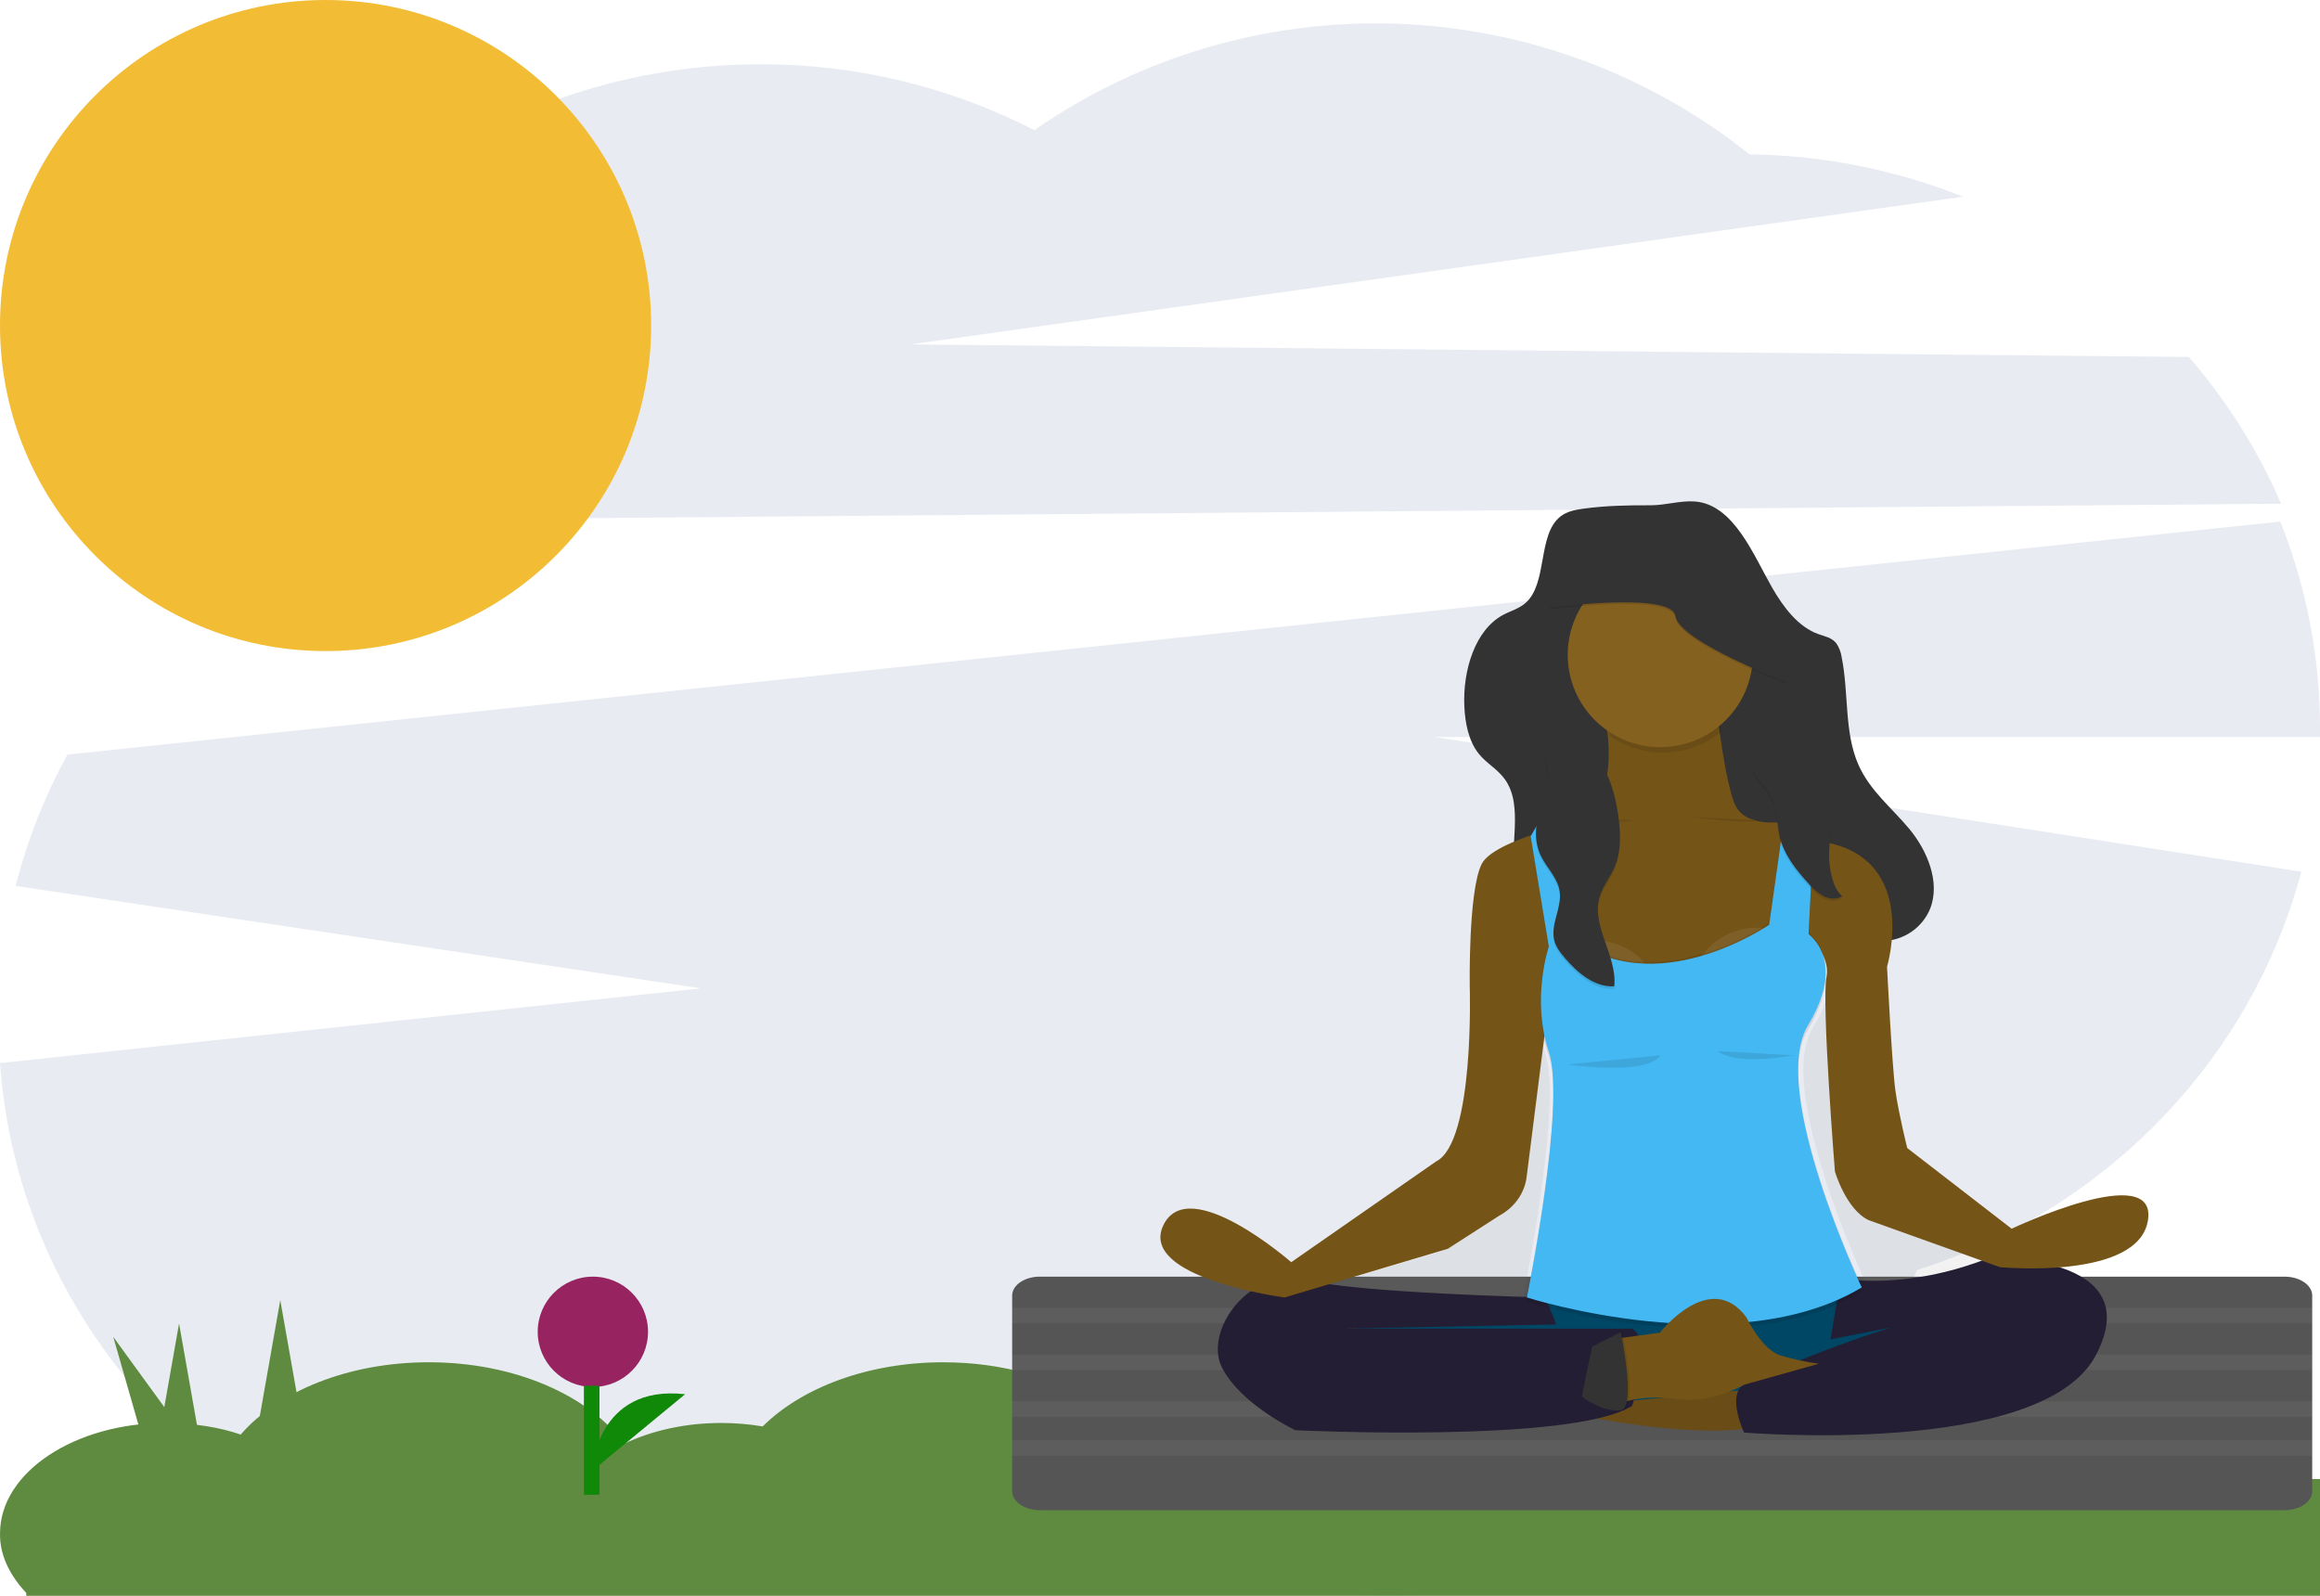
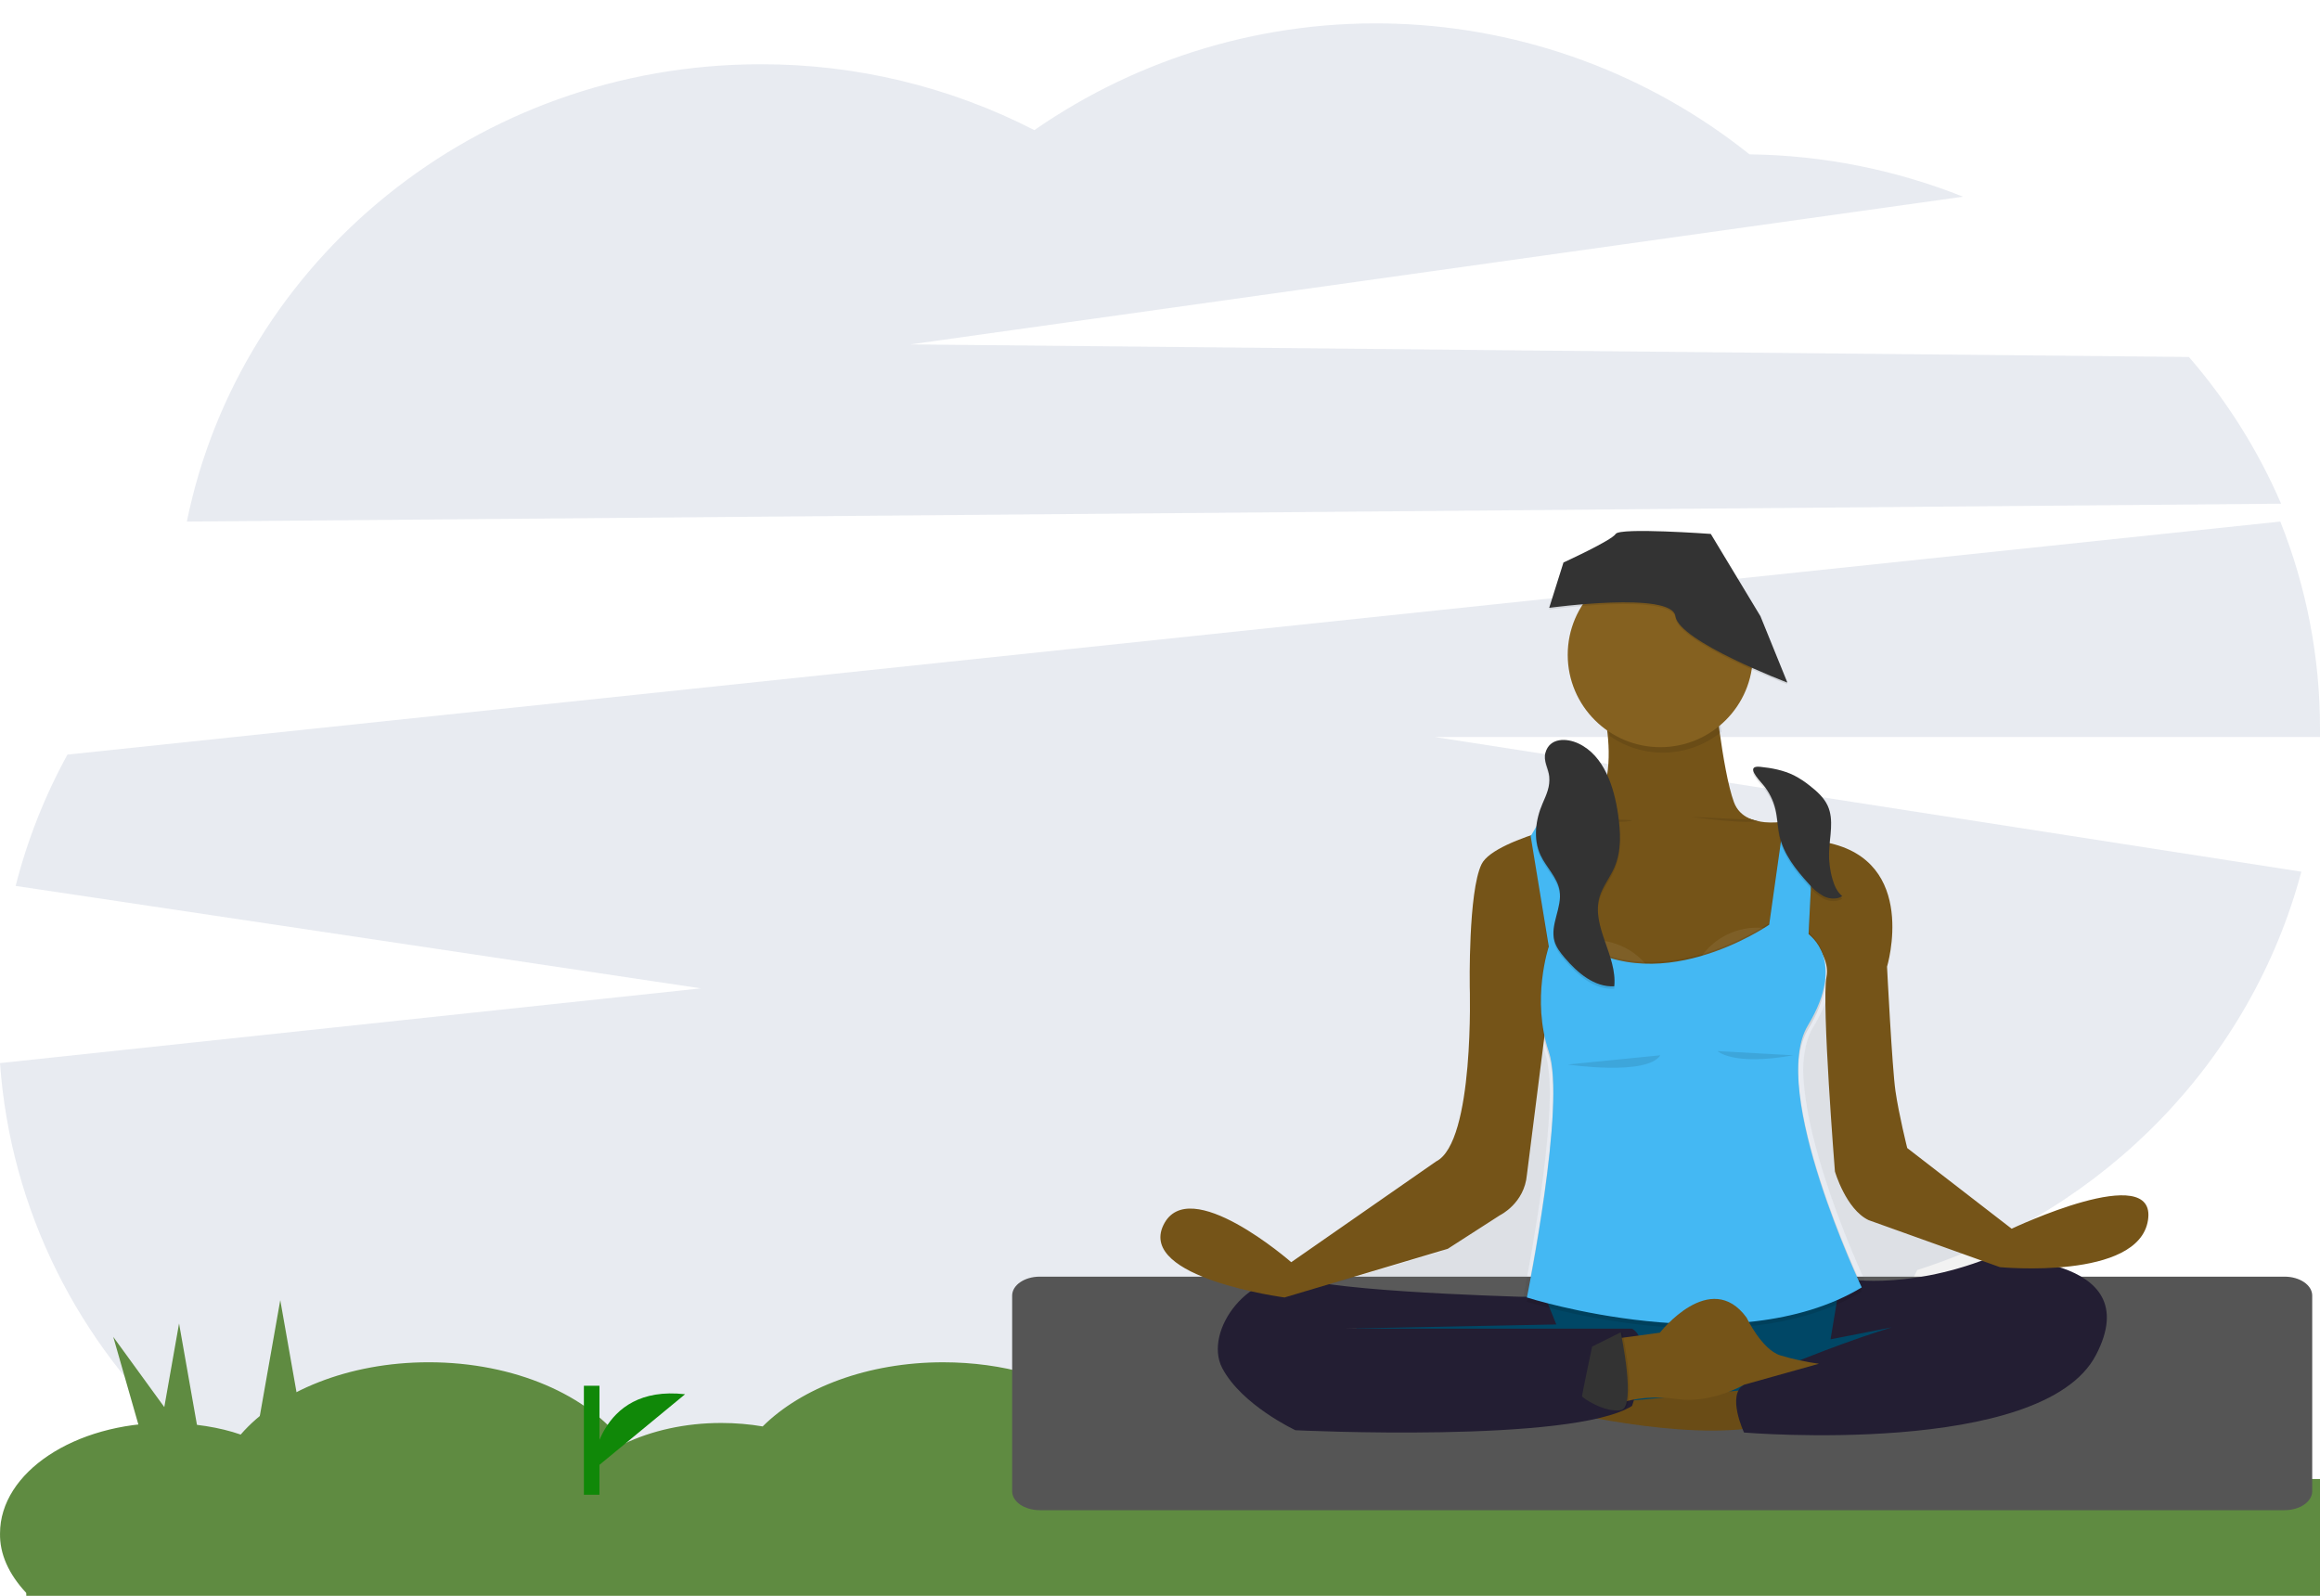
<svg xmlns="http://www.w3.org/2000/svg" width="298" height="205" viewBox="0 0 298 205" fill="none">
  <g clip-path="url(#clip0_1002_87982)">
    <path opacity="0.1" d="M293 64.706C290.046 57.853 286.053 51.495 281.163 45.858L116.946 44.242L252.152 25.266C243.418 21.788 234.12 19.945 224.72 19.827C211.783 9.492 195.856 3.606 179.307 3.046C162.758 2.485 146.47 7.279 132.863 16.715C121.989 11.131 109.937 8.23 97.713 8.255C61.225 8.255 30.82 33.5 24 67L293 64.706ZM298 93.58C298.007 84.476 296.276 75.455 292.9 67L8.665 96.936C5.741 102.255 3.505 107.924 2.009 113.806L90.024 126.966L0 136.565C2.708 174.581 35.188 204.603 74.87 204.603C94.84 204.603 112.988 197.003 126.437 184.587C139.923 197.227 158.244 205 178.43 205C208.383 205 234.232 187.888 246.27 163.145C270.422 155.468 289.17 136.14 295.604 111.978L184.304 94.678H298.004L298.02 93.578L298 93.58Z" fill="#1A3673" />
    <path fill-rule="evenodd" clip-rule="evenodd" d="M3 190H298V205H3.38L3 190Z" fill="#5F8B41" />
-     <path d="M41.819 83.638C64.915 83.638 83.638 64.915 83.638 41.819C83.638 18.723 64.915 0 41.819 0C18.723 0 0 18.723 0 41.819C0 64.915 18.723 83.638 41.819 83.638Z" fill="#F2BC35" />
    <path d="M36 167.016L30 201.016H42L36 167.016Z" fill="#5F8B41" />
    <path d="M14.548 171.737L24.06 204.927L34.846 199.667L14.548 171.737Z" fill="#5F8B41" />
    <path d="M23 170.016L17 204.016H29L23 170.016Z" fill="#5F8B41" />
    <path d="M149 193.5C149 183.283 136.528 175 121.144 175C111.474 175 102.958 178.273 97.964 183.24C96.276 182.95 94.468 182.798 92.641 182.796C87.984 182.796 83.679 183.788 80.168 185.466C75.666 179.272 66.118 174.998 55.068 174.998C44.736 174.998 35.724 178.738 30.915 184.286C28.243 183.349 24.877 182.822 21.381 182.786C9.574 182.786 0.003 189.143 0.003 196.984C-0.047 199.598 1.097 202.192 3.371 204.629H143.384C146.909 201.529 149.002 197.672 149.002 193.489L149 193.5Z" fill="#5F8B41" />
    <path d="M293.454 164H133.554C131.596 164 130.01 165.09 130.01 166.43V191.568C130.01 192.91 131.596 193.998 133.554 193.998H293.454C295.412 193.998 297 192.908 297 191.568V166.43C297 165.088 295.412 164 293.454 164Z" fill="#555555" />
-     <path opacity="0.05" d="M130 168H297V170H130V168ZM130 174H297V176H130V174ZM130 180H297V182H130V180ZM130 185H297V187H130V185Z" fill="white" />
    <path d="M255.992 162.382C248.745 165.014 242.866 165.162 239.732 164.965C238.194 161.617 231.779 147.121 231.612 137.415C231.655 135.25 232.039 133.357 232.908 131.935C234.771 128.875 235.324 126.473 235.261 124.651V124.253C235.27 123.696 235.216 123.141 235.101 122.596C235.407 123.346 235.498 124.167 235.363 124.966C234.693 128.393 236.483 150.626 236.483 150.626C236.483 150.626 237.936 155.606 240.955 157.04L255.993 162.38L255.992 162.382ZM185.04 160.805L191.996 156.38C191.996 156.38 195.241 154.83 195.576 151.07L197.869 133.1C198.024 133.87 198.228 134.629 198.481 135.373C198.885 136.553 199.051 138.28 199.085 140.338C198.997 150.368 195.575 167.006 195.575 167.006H195.615C195.615 167.054 195.598 167.094 195.592 167.126L195.35 167.14C189.724 166.97 176.612 166.48 169.274 165.466L185.038 160.803L185.04 160.805ZM172.91 171.278V171.312H171.2L172.91 171.278Z" fill="url(#paint0_linear_1002_87982)" />
-     <path d="M227.603 75.448C229.096 78.058 231.021 80.563 233.585 81.464C234.391 81.748 235.295 81.91 235.865 82.634C236.23 83.167 236.467 83.777 236.557 84.416C237.487 88.98 236.865 94.024 238.693 98.199C240.173 101.579 243.009 103.779 245.263 106.503C247.517 109.227 249.283 113.303 247.918 116.748C247.52 117.706 246.905 118.558 246.121 119.237C245.338 119.917 244.407 120.405 243.403 120.664C241.517 121.176 239.549 120.962 237.635 120.624C235.111 120.178 232.542 119.487 230.44 117.782C226.802 114.832 225.264 109.542 223.36 104.832C222.466 102.627 221.278 100.316 219.312 99.529C217.062 98.625 214.529 100.134 213.068 102.349C211.607 104.564 210.96 107.345 210.251 110.022C209.453 113.046 208.445 116.182 206.346 118.162C204.488 119.97 201.738 120.518 199.326 119.56C196.99 118.59 195.144 116.133 194.606 113.282C193.78 108.892 195.763 103.62 193.326 100.147C192.38 98.803 190.926 98.07 189.922 96.797C188.654 95.203 188.192 92.932 188.092 90.752C187.878 86.097 189.476 80.912 193.08 78.984C194.043 78.47 195.117 78.2 195.963 77.449C198.813 74.923 197.467 68.719 200.415 66.366C201.27 65.681 202.341 65.491 203.372 65.346C206.262 64.948 209.13 64.901 212.033 64.91C213.91 64.91 215.843 64.285 217.696 64.42C222.681 64.792 225.186 71.22 227.603 75.446V75.448Z" fill="#333333" />
    <path d="M175.22 182.422L251.52 181.967L250.064 167.891L224.264 164.896L179.024 167.621L174.119 169.528L175.22 182.422Z" fill="#004B6B" />
    <path opacity="0.05" d="M175.22 182.422L251.52 181.967L250.064 167.891L224.264 164.896L179.024 167.621L174.119 169.528L175.22 182.422Z" fill="black" />
    <path d="M224.342 178.538L198.939 180.911C198.939 180.911 216.344 185.333 226.505 183.184L224.342 178.538Z" fill="#755418" />
    <path opacity="0.1" d="M224.342 178.538L198.939 180.911C198.939 180.911 216.344 185.333 226.505 183.184L224.342 178.538Z" fill="black" />
    <path d="M204.992 87.733C204.992 87.733 209.966 100.783 202.612 106.606C195.258 112.429 201.316 128.716 201.316 128.716L229.64 127.418C229.64 127.418 232.45 109.085 230.936 105.203C230.936 105.203 224.233 107.143 222.721 103.046C221.209 98.949 220.126 87.731 220.126 87.731H204.992V87.733Z" fill="#755418" />
    <path d="M198.505 166.676C198.505 166.676 174.605 166.136 167.59 164.403C160.575 162.67 154.5 170.99 156.996 175.748C159.492 180.506 166.396 183.728 166.396 183.728C166.396 183.728 201.963 185.453 209.636 180.602C209.636 180.602 212.556 172.298 209.636 170.682H172.56L199.906 170.142L198.506 166.678L198.505 166.676ZM236.448 164.196C236.448 164.196 244.45 165.921 255.474 161.596C255.474 161.596 276.124 160.951 269.204 174.1C262.284 187.249 224.017 184.024 224.017 184.024C224.017 184.024 221.737 179.17 224.017 177.877C226.297 176.584 246.071 168.277 252.232 168.709L235.132 172.051L236.439 164.185L236.448 164.196Z" fill="#231E33" />
    <path opacity="0.1" d="M221.106 94.01L220.451 88.434H205.316C206.015 90.411 206.5 92.457 206.763 94.538C211.123 97.584 216.983 97.368 221.105 94.008L221.106 94.01Z" fill="black" />
    <path d="M213.261 95.983C219.828 95.983 225.151 90.672 225.151 84.121C225.151 77.57 219.828 72.259 213.261 72.259C206.694 72.259 201.371 77.57 201.371 84.121C201.371 90.672 206.694 95.983 213.261 95.983Z" fill="#856120" />
    <path d="M206.288 104.772C206.288 104.772 192.02 107.468 190.3 111.024C188.58 114.58 188.787 126.771 188.787 126.771C188.787 126.771 189.434 146.721 184.463 149.201L165.858 162.143C165.858 162.143 152.672 150.605 149.428 157.398C146.184 164.191 164.995 166.674 164.995 166.674L185.965 160.422L192.668 156.108C192.668 156.108 195.801 154.598 196.126 150.93L198.938 128.715L210.181 125.478H228.341L230.774 118.55C230.774 118.55 235.26 122.136 234.611 125.478C233.962 128.82 235.693 150.486 235.693 150.486C235.693 150.486 237.097 155.336 240.017 156.738L256.88 162.778C256.88 162.778 274.715 164.503 275.906 156.738C277.097 148.973 258.393 157.843 258.393 157.843L244.98 147.478C244.98 147.478 243.9 143.164 243.467 140.143C243.034 137.122 242.387 124.183 242.387 124.183C242.387 124.183 246.495 110.583 234.602 108.223L219.25 103.478L206.286 104.771L206.288 104.772Z" fill="#755418" />
    <path opacity="0.1" d="M196.722 107.523L198.938 122.136C198.938 122.136 196.658 128.931 198.938 135.618C201.218 142.305 196.126 167.222 196.126 167.222C196.126 167.222 222.828 175.747 239.139 165.926C239.139 165.926 227.141 140.691 232.219 132.279C237.297 123.867 232.304 120.576 232.304 120.576L233.084 105.102L229.409 104.022L227.25 119.338C227.25 119.338 212.332 129.688 201.305 120.633L198.925 104.033L196.72 107.533L196.722 107.523Z" fill="black" />
    <path opacity="0.07" d="M212.144 124.878C209.75 121.064 204.844 119.678 200.807 121.698C204.427 124.412 208.421 125.138 212.144 124.878ZM218.272 123.273C219.429 121.432 221.229 120.087 223.322 119.499C225.415 118.911 227.652 119.123 229.598 120.093C225.986 122.796 221.995 123.517 218.272 123.273Z" fill="white" />
    <path opacity="0.1" d="M196.722 107.523L198.938 121.38C198.938 121.38 196.658 128.175 198.938 134.862C201.218 141.549 196.126 166.46 196.126 166.46C196.126 166.46 222.828 174.985 239.139 165.167C239.139 165.167 227.141 139.932 232.219 131.52C237.297 123.108 232.304 119.817 232.304 119.817L233.084 104.34L229.409 103.263L227.25 118.578C227.25 118.578 212.332 128.931 201.305 119.871L198.925 103.263L196.72 107.523H196.722Z" fill="black" />
    <path d="M196.614 107.415L198.938 121.595C198.938 121.595 196.658 128.39 198.938 135.077C201.218 141.764 196.126 166.675 196.126 166.675C196.126 166.675 222.828 175.2 239.139 165.382C239.139 165.382 227.141 140.144 232.219 131.732C237.297 123.32 232.304 120.032 232.304 120.032L233.084 104.555L229.409 103.478L227.247 118.793C227.247 118.793 212.332 129.148 201.305 120.088L198.925 103.48L196.612 107.416L196.614 107.415Z" fill="#44B8F3" />
    <path d="M207.587 171.958L213.207 171.198C213.207 171.198 219.693 162.894 224.342 169.258C224.342 169.258 226.288 173.356 228.666 174.108C230.292 174.598 231.966 174.961 233.64 175.188L224.018 177.885C224.018 177.885 219.802 180.365 215.37 179.718C212.76 179.32 210.095 179.542 207.588 180.366V171.956L207.587 171.958Z" fill="#755418" />
    <path opacity="0.1" d="M201.37 136.748C201.37 136.748 211.53 138.248 213.27 135.563L201.37 136.748ZM220.613 135.023C220.613 135.023 222.559 136.963 230.341 135.563L220.613 135.023ZM200.827 104.933C200.827 104.933 208.287 106.013 209.692 105.365L200.827 104.933ZM217.26 104.933C217.26 104.933 224.72 106.013 226.125 105.365L217.26 104.933ZM208.395 171.151C208.395 171.151 210.452 180.813 208.395 181.154C206.338 181.495 203.425 179.554 203.425 179.347C203.425 179.14 204.721 172.984 204.721 172.984L208.395 171.151Z" fill="black" />
    <path d="M208.182 171.152C208.182 171.152 210.236 180.814 208.182 181.155C206.128 181.496 203.208 179.565 203.208 179.348C203.208 179.131 204.504 172.985 204.504 172.985L208.182 171.152Z" fill="#333333" />
    <path opacity="0.1" d="M198.146 103.518C197.236 105.618 196.916 108.096 197.878 110.171C198.613 111.754 200.051 113.036 200.328 114.758C200.676 116.921 199.068 119.115 199.67 121.22C199.898 122.024 200.43 122.706 200.972 123.346C202.618 125.286 204.806 127.168 207.347 127.018C207.751 123.102 204.357 119.302 205.467 115.526C205.867 114.173 206.8 113.048 207.364 111.758C208.301 109.618 208.167 107.174 207.828 104.864C207.335 101.511 206.088 97.401 202.755 95.834C201.225 95.112 199.052 95.058 198.508 97.019C198.208 98.065 198.908 99.049 199.001 100.071C199.118 101.371 198.651 102.356 198.146 103.521V103.518Z" fill="black" />
    <path d="M198.146 103.198C197.236 105.298 196.916 107.773 197.878 109.851C198.613 111.431 200.051 112.716 200.328 114.435C200.676 116.598 199.068 118.792 199.67 120.897C199.898 121.701 200.43 122.387 200.972 123.027C202.618 124.965 204.806 126.847 207.347 126.697C207.751 122.781 204.357 118.981 205.467 115.205C205.867 113.852 206.8 112.727 207.364 111.437C208.301 109.297 208.167 106.853 207.828 104.543C207.335 101.19 206.088 97.08 202.755 95.513C201.225 94.791 199.052 94.74 198.508 96.698C198.208 97.744 198.908 98.728 199.001 99.75C199.118 101.05 198.651 102.035 198.146 103.203V103.198Z" fill="#333333" />
    <path opacity="0.1" d="M198.992 78.298C198.992 78.298 214.772 76.141 215.206 79.375C215.64 82.609 229.586 87.9 229.586 87.9L226.126 79.375L219.748 68.805C219.748 68.805 208.068 67.952 207.533 68.805C206.998 69.658 200.827 72.471 200.827 72.471L198.993 78.297L198.992 78.298Z" fill="black" />
    <path d="M198.992 78.082C198.992 78.082 214.772 75.925 215.206 79.159C215.64 82.393 229.586 87.684 229.586 87.684L226.126 79.159L219.748 68.589C219.748 68.589 208.068 67.736 207.533 68.589C206.998 69.442 200.827 72.255 200.827 72.255L198.993 78.081L198.992 78.082Z" fill="#333333" />
    <path opacity="0.1" d="M226.464 101.126C227.232 102.043 227.764 103.126 228.048 104.289C228.31 105.403 228.333 106.562 228.568 107.676C229.098 110.049 230.673 112.044 232.314 113.84C232.847 114.491 233.497 115.036 234.231 115.448C234.983 115.818 235.941 115.894 236.635 115.448C235.975 114.905 235.615 114.078 235.379 113.26C235.046 112.115 234.899 110.925 234.939 109.733C235.009 107.743 235.594 105.643 234.765 103.831C234.285 102.781 233.395 101.987 232.485 101.273C231.853 100.773 231.172 100.316 230.451 99.94C229.106 99.272 227.568 98.98 226.084 98.832C224.154 98.636 225.842 100.398 226.46 101.125L226.464 101.126Z" fill="black" />
    <path d="M226.464 100.805C227.232 101.72 227.774 102.803 228.048 103.965C228.31 105.079 228.333 106.238 228.568 107.352C229.098 109.725 230.673 111.72 232.314 113.516C232.847 114.167 233.497 114.712 234.231 115.124C234.983 115.494 235.941 115.57 236.635 115.124C235.975 114.581 235.615 113.757 235.379 112.936C235.046 111.791 234.899 110.601 234.939 109.409C235.009 107.419 235.594 105.319 234.765 103.507C234.285 102.461 233.395 101.665 232.485 100.949C231.855 100.437 231.172 99.989 230.451 99.613C229.106 98.945 227.568 98.653 226.084 98.505C224.154 98.312 225.842 100.075 226.46 100.805H226.464Z" fill="#333333" />
    <path d="M76 189C76 189 76.558 177.804 88 179.105L76 189Z" fill="#108808" />
-     <path d="M76.153 178.17C80.066 178.17 83.238 174.998 83.238 171.085C83.238 167.172 80.066 164 76.153 164C72.24 164 69.068 167.172 69.068 171.085C69.068 174.998 72.24 178.17 76.153 178.17Z" fill="#972461" />
    <path d="M75 178.016H77V192.016H75V178.016Z" fill="#108808" />
  </g>
  <defs>
    <linearGradient id="paint0_linear_1002_87982" x1="4505.19" y1="4993.52" x2="4505.19" y2="123.15" gradientUnits="userSpaceOnUse">
      <stop stop-color="#808080" stop-opacity="0.25" />
      <stop offset="0.54" stop-color="#808080" stop-opacity="0.12" />
      <stop offset="1" stop-color="#808080" stop-opacity="0.1" />
    </linearGradient>
    <clipPath id="clip0_1002_87982">
      <rect width="298" height="205" fill="white" />
    </clipPath>
  </defs>
</svg>